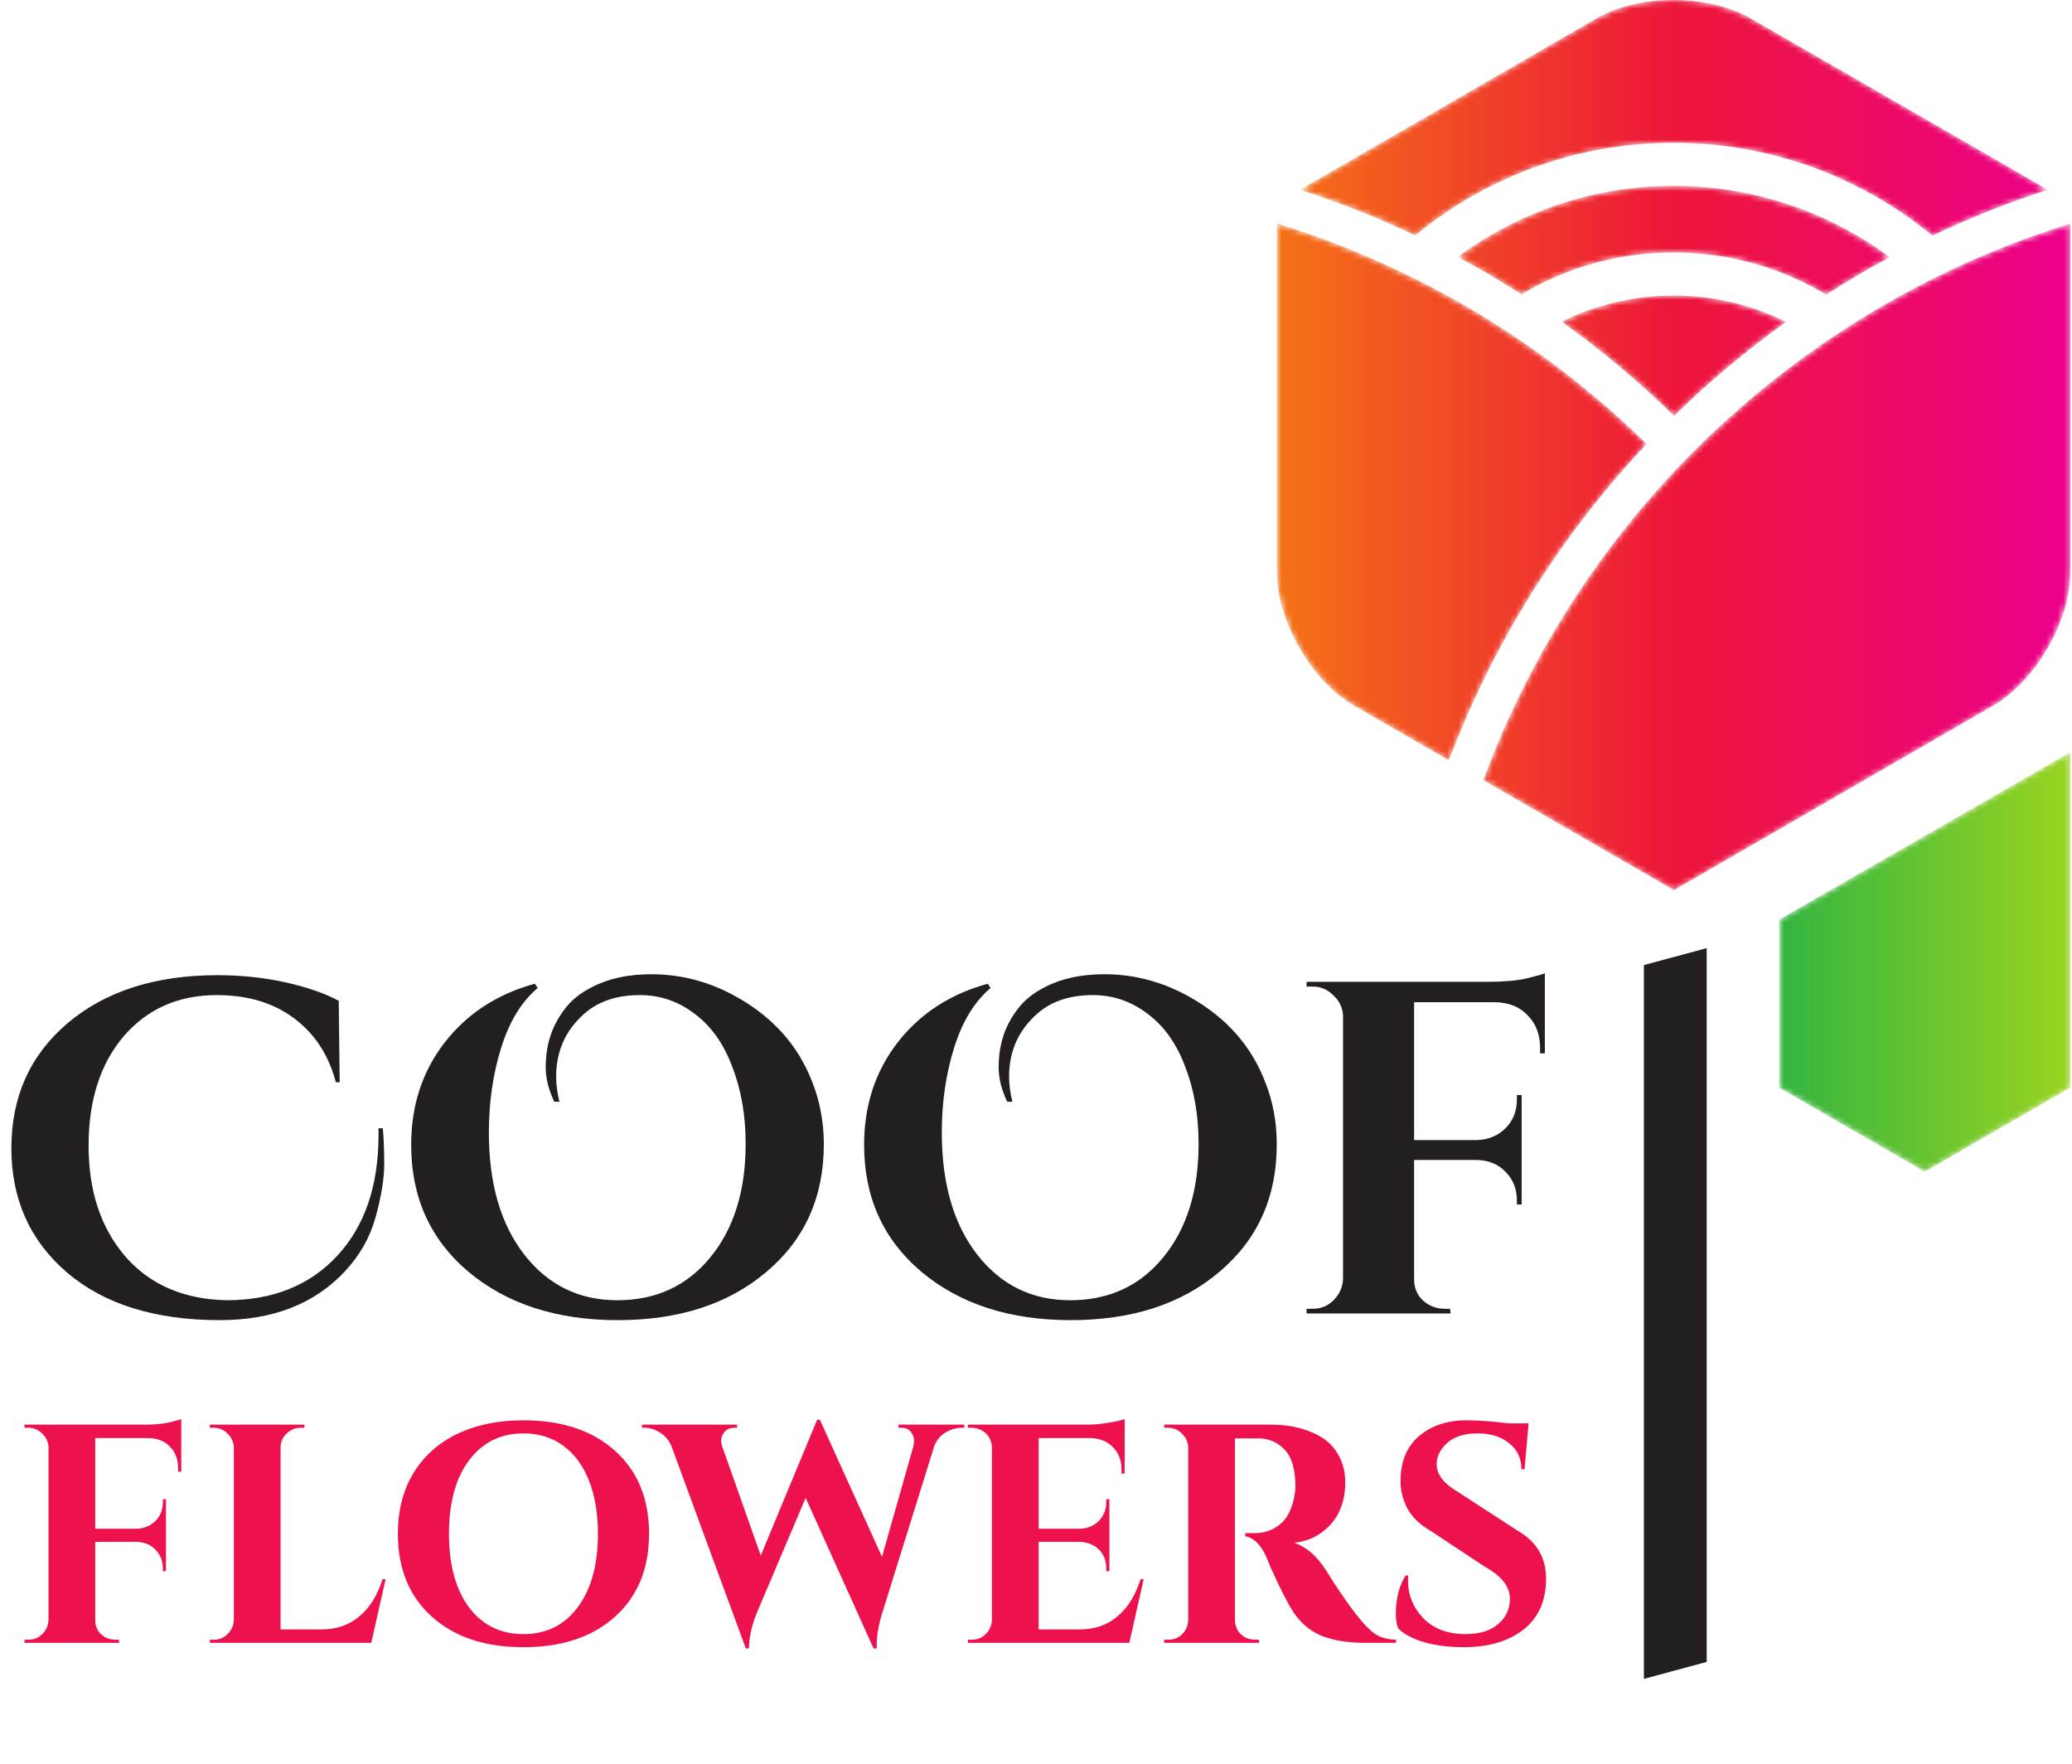
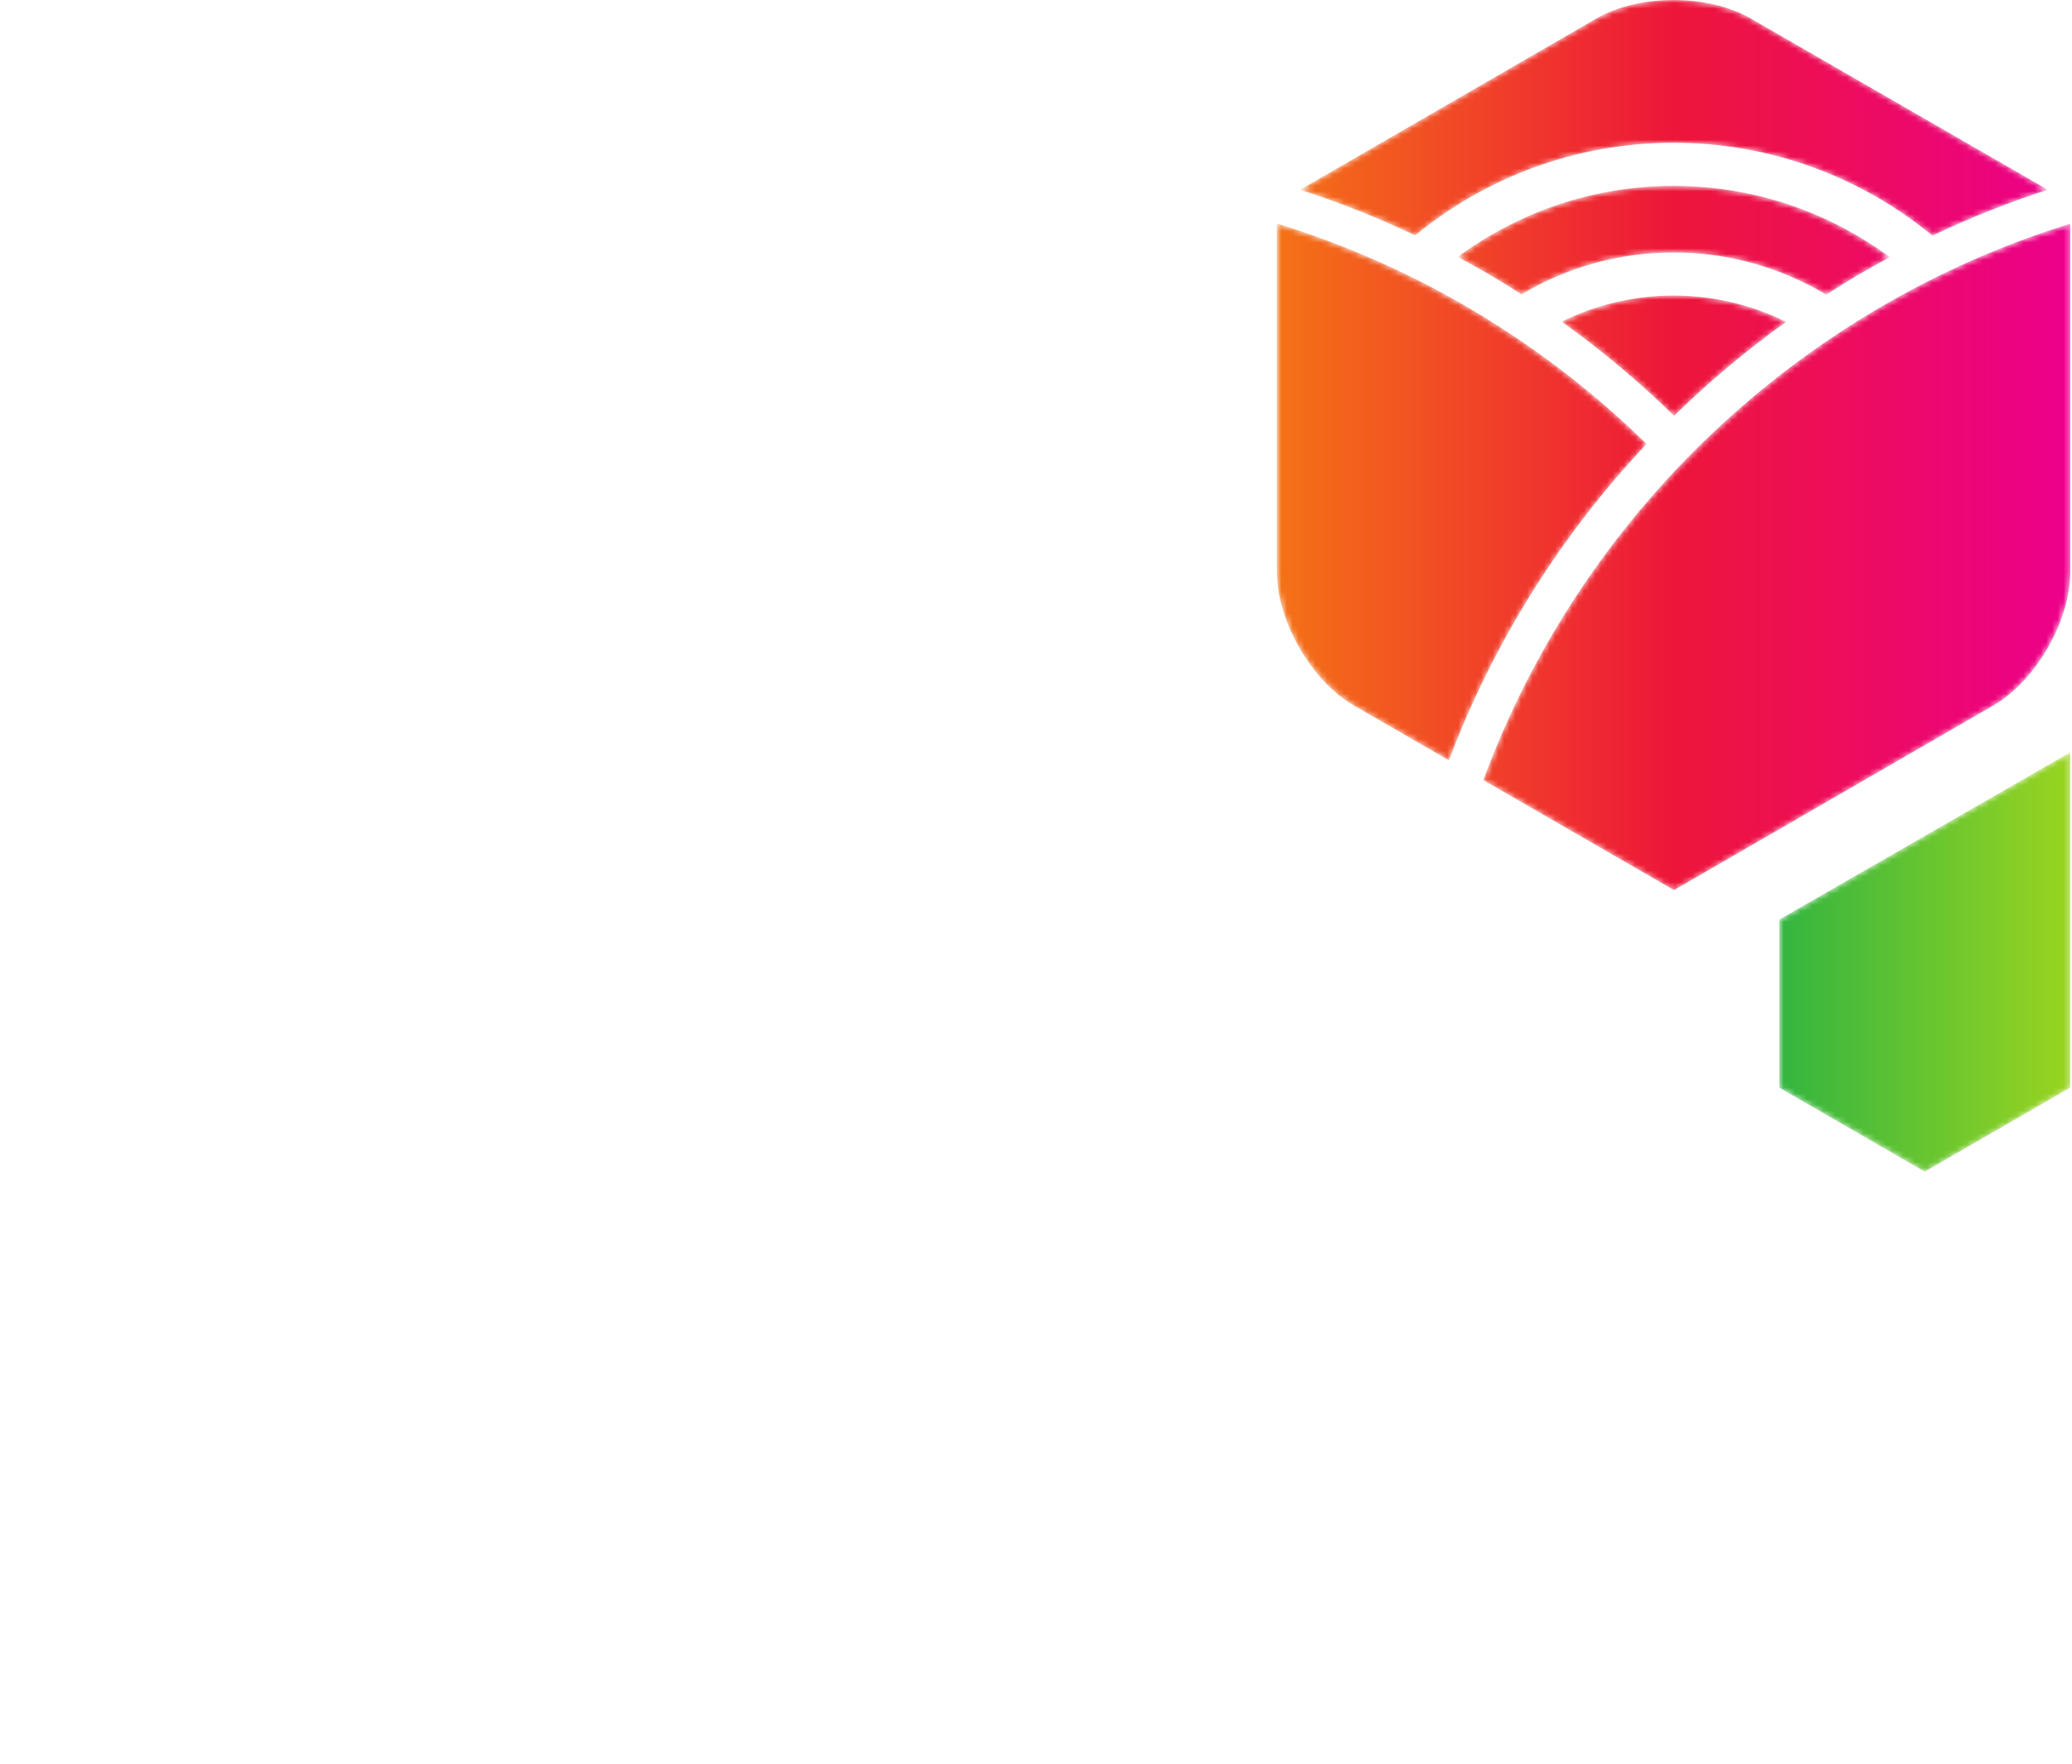
<svg xmlns="http://www.w3.org/2000/svg" width="363" height="309" viewBox="0 0 363 309" fill="none">
-   <path d="M67.064 197.624C67.23 199.284 67.313 201.386 67.313 203.932C67.313 206.422 66.815 209.493 65.819 213.145C64.823 216.741 63.025 219.923 60.424 222.69C55.112 228.389 47.808 231.239 38.512 231.239C27.224 231.239 18.315 228.472 11.786 222.939C5.257 217.35 1.992 210.074 1.992 201.11C1.992 192.09 5.284 184.786 11.869 179.198C18.509 173.609 27.252 170.815 38.097 170.815C42.247 170.815 46.203 171.23 49.966 172.06C53.729 172.89 56.855 173.969 59.345 175.297L59.511 189.573H58.847C57.906 186.031 56.329 183.071 54.116 180.692C50.132 176.431 44.765 174.301 38.014 174.301C31.263 174.301 25.813 176.708 21.663 181.522C17.568 186.336 15.521 192.727 15.521 200.695C15.521 208.607 17.651 215.054 21.912 220.034C26.228 225.014 32.149 227.587 39.674 227.753C47.808 227.753 54.282 225.152 59.096 219.951C63.91 214.749 66.317 207.694 66.317 198.786C66.317 198.398 66.317 198.011 66.317 197.624H67.064ZM97.101 192.976C96.105 190.873 95.607 188.881 95.607 187C95.607 185.063 95.856 183.292 96.354 181.688C96.852 180.028 97.682 178.423 98.844 176.874C100.006 175.269 101.638 173.941 103.741 172.89C106.618 171.396 110.077 170.649 114.116 170.649C119.428 170.649 124.463 172.004 129.222 174.716C135.475 178.257 139.818 183.154 142.253 189.407C143.636 192.837 144.328 196.517 144.328 200.446C144.328 209.686 140.98 217.129 134.285 222.773C127.645 228.417 118.958 231.239 108.223 231.239C97.544 231.239 88.829 228.417 82.078 222.773C75.383 217.129 72.035 209.714 72.035 200.529C72.035 193.667 73.972 187.719 77.845 182.684C81.774 177.593 87.058 174.135 93.698 172.309L94.196 173.056C91.374 175.435 89.244 178.921 87.805 183.514C86.366 188.106 85.647 193.059 85.647 198.371C85.647 207.335 87.722 214.473 91.872 219.785C96.022 225.097 101.445 227.753 108.14 227.753C114.891 227.753 120.313 225.263 124.408 220.283C128.558 215.247 130.633 208.607 130.633 200.363C130.633 195.383 129.858 190.901 128.309 186.917C126.815 182.877 124.629 179.779 121.752 177.621C118.875 175.407 115.665 174.301 112.124 174.301C108.195 174.301 105.014 175.324 102.579 177.372C99.148 180.304 97.433 184.039 97.433 188.577C97.433 190.015 97.627 191.482 98.014 192.976H97.101ZM176.453 192.976C175.457 190.873 174.959 188.881 174.959 187C174.959 185.063 175.208 183.292 175.706 181.688C176.204 180.028 177.034 178.423 178.196 176.874C179.358 175.269 180.991 173.941 183.093 172.89C185.971 171.396 189.429 170.649 193.468 170.649C198.78 170.649 203.816 172.004 208.574 174.716C214.827 178.257 219.171 183.154 221.605 189.407C222.989 192.837 223.68 196.517 223.68 200.446C223.68 209.686 220.333 217.129 213.637 222.773C206.997 228.417 198.31 231.239 187.575 231.239C176.896 231.239 168.181 228.417 161.43 222.773C154.735 217.129 151.387 209.714 151.387 200.529C151.387 193.667 153.324 187.719 157.197 182.684C161.126 177.593 166.41 174.135 173.05 172.309L173.548 173.056C170.726 175.435 168.596 178.921 167.157 183.514C165.719 188.106 164.999 193.059 164.999 198.371C164.999 207.335 167.074 214.473 171.224 219.785C175.374 225.097 180.797 227.753 187.492 227.753C194.243 227.753 199.666 225.263 203.76 220.283C207.91 215.247 209.985 208.607 209.985 200.363C209.985 195.383 209.211 190.901 207.661 186.917C206.167 182.877 203.982 179.779 201.104 177.621C198.227 175.407 195.018 174.301 191.476 174.301C187.548 174.301 184.366 175.324 181.931 177.372C178.501 180.304 176.785 184.039 176.785 188.577C176.785 190.015 176.979 191.482 177.366 192.976H176.453ZM247.74 175.546V199.699H258.696C260.743 199.643 262.431 198.952 263.759 197.624C265.087 196.296 265.751 194.608 265.751 192.561V191.814H266.581V210.987H265.751V210.323C265.751 208.275 265.087 206.588 263.759 205.26C262.486 203.932 260.826 203.24 258.779 203.185H247.74V224.018C247.74 226.065 248.625 227.587 250.396 228.583C251.226 229.025 252.111 229.247 253.052 229.247H254.048L254.131 230.077H228.899V229.247H229.978C231.417 229.247 232.634 228.749 233.63 227.753C234.681 226.701 235.235 225.456 235.29 224.018V177.787C235.179 176.403 234.598 175.241 233.547 174.301C232.551 173.305 231.361 172.807 229.978 172.807H228.899V171.977H260.688C263.399 171.977 265.64 171.783 267.411 171.396C269.182 170.953 270.261 170.649 270.648 170.483V184.51H269.818V183.68C269.818 181.245 269.099 179.308 267.66 177.87C266.277 176.376 264.368 175.601 261.933 175.546H247.74Z" fill="#231F20" />
-   <path d="M16.686 251.893V267.78H23.892C25.239 267.744 26.349 267.289 27.223 266.415C28.096 265.542 28.533 264.432 28.533 263.085V262.594H29.079V275.205H28.533V274.768C28.533 273.422 28.096 272.312 27.223 271.438C26.386 270.564 25.294 270.11 23.947 270.073H16.686V283.776C16.686 285.123 17.268 286.124 18.433 286.779C18.979 287.07 19.561 287.216 20.18 287.216H20.835L20.89 287.762H4.293V287.216H5.003C5.949 287.216 6.75 286.888 7.405 286.233C8.096 285.542 8.46 284.723 8.497 283.776V253.367C8.424 252.457 8.042 251.693 7.35 251.074C6.695 250.419 5.913 250.091 5.003 250.091H4.293V249.545H25.203C26.986 249.545 28.46 249.418 29.625 249.163C30.79 248.872 31.499 248.672 31.754 248.563V257.789H31.208V257.243C31.208 255.642 30.735 254.368 29.789 253.422C28.879 252.439 27.623 251.929 26.022 251.893H16.686ZM37.472 287.216C38.418 287.216 39.219 286.888 39.874 286.233C40.565 285.542 40.929 284.723 40.966 283.776V253.531C40.929 252.585 40.565 251.784 39.874 251.129C39.219 250.437 38.418 250.091 37.472 250.091H36.762V249.545H53.359L53.304 250.091H52.649C51.703 250.091 50.884 250.437 50.192 251.129C49.501 251.784 49.155 252.585 49.155 253.531V285.414H56.307C58.964 285.414 61.184 284.65 62.968 283.121C64.787 281.593 66.134 279.427 67.007 276.625H67.553L65.042 287.762H36.762V287.216H37.472ZM91.706 248.781C98.439 248.781 103.79 250.565 107.757 254.131C111.724 257.698 113.708 262.539 113.708 268.654C113.708 274.768 111.724 279.609 107.757 283.176C103.79 286.743 98.439 288.526 91.706 288.526C84.973 288.526 79.622 286.743 75.655 283.176C71.688 279.609 69.704 274.768 69.704 268.654C69.704 264.614 70.596 261.101 72.379 258.117C74.199 255.096 76.765 252.785 80.077 251.183C83.389 249.582 87.266 248.781 91.706 248.781ZM82.152 281.538C84.518 284.668 87.703 286.233 91.706 286.233C95.71 286.233 98.876 284.668 101.206 281.538C103.571 278.372 104.754 274.077 104.754 268.654C104.754 265.087 104.226 261.975 103.171 259.318C102.115 256.661 100.605 254.623 98.64 253.203C96.674 251.784 94.363 251.074 91.706 251.074C87.703 251.074 84.518 252.657 82.152 255.824C79.823 258.954 78.658 263.231 78.658 268.654C78.658 274.077 79.823 278.372 82.152 281.538ZM168.931 250.091H168.44C167.53 250.091 166.602 250.364 165.656 250.91C164.746 251.456 164.091 252.239 163.69 253.258L154.518 282.685C153.9 284.686 153.59 286.543 153.59 288.253C153.59 288.435 153.59 288.599 153.59 288.745H153.044L141.143 262.375L132.517 282.685C131.679 284.796 131.243 286.816 131.206 288.745H130.66L117.612 253.258C117.139 252.202 116.466 251.42 115.592 250.91C114.719 250.364 113.827 250.091 112.917 250.091H112.48V249.545H129.132V250.091H128.64C127.876 250.091 127.294 250.346 126.893 250.856C126.529 251.329 126.347 251.784 126.347 252.221C126.347 252.657 126.42 253.076 126.566 253.476L133.281 272.475L143.163 248.672L143.654 248.727L154.518 272.694L159.978 253.476C160.087 253.076 160.142 252.657 160.142 252.221C160.142 251.784 159.96 251.329 159.596 250.856C159.268 250.346 158.704 250.091 157.903 250.091H157.412V249.545H168.931V250.091ZM170.28 287.216C171.226 287.216 172.027 286.888 172.682 286.233C173.374 285.542 173.738 284.723 173.774 283.776V253.367C173.665 252.093 173.064 251.147 171.972 250.528C171.426 250.237 170.862 250.091 170.28 250.091H169.57V249.545H190.48C191.608 249.545 192.846 249.436 194.192 249.218C195.539 249 196.485 248.781 197.031 248.563V258.117H196.485V257.462C196.485 255.824 195.994 254.514 195.011 253.531C194.065 252.512 192.773 251.966 191.135 251.893H181.963V267.78H189.17C190.516 267.744 191.627 267.289 192.5 266.415C193.374 265.505 193.81 264.395 193.81 263.085V262.594H194.356V275.205H193.81V274.768C193.81 272.948 193.082 271.602 191.627 270.728C190.899 270.328 190.098 270.11 189.224 270.073H181.963V285.414H189.115C191.772 285.414 193.992 284.65 195.776 283.121C197.596 281.593 198.942 279.427 199.816 276.625H200.362L197.85 287.762H169.57V287.216H170.28ZM218.867 251.948H216.519C216.446 251.948 216.392 251.948 216.355 251.948V283.776C216.392 285.123 216.974 286.124 218.102 286.779C218.648 287.07 219.231 287.216 219.849 287.216H220.559V287.762H203.962V287.216H204.672C205.982 287.216 206.983 286.652 207.675 285.523C207.966 285.014 208.13 284.45 208.166 283.831V253.531C208.13 252.585 207.766 251.784 207.074 251.129C206.419 250.437 205.618 250.091 204.672 250.091H203.962V249.545H222.688C226.219 249.545 229.203 250.31 231.642 251.838C232.879 252.603 233.862 253.676 234.59 255.06C235.318 256.406 235.682 257.953 235.682 259.7C235.682 261.411 235.373 262.994 234.754 264.45C234.171 265.906 233.171 267.18 231.751 268.271C230.368 269.363 228.694 270.019 226.728 270.237C228.839 270.928 230.696 272.53 232.297 275.041C236.228 281.338 239.14 285.087 241.032 286.288C241.979 286.87 243.161 287.179 244.581 287.216V287.762H239.231C236.137 287.762 233.553 287.343 231.478 286.506C229.404 285.633 227.711 284.159 226.401 282.084C225.746 281.028 224.909 279.445 223.889 277.334C222.87 275.187 222.197 273.658 221.869 272.748C220.887 270.564 219.649 269.345 218.157 269.09V268.544H219.849C221.487 268.544 222.925 268.053 224.162 267.07C225.436 266.088 226.292 264.486 226.728 262.266C226.874 261.502 226.947 260.901 226.947 260.464C226.947 257.48 226.346 255.333 225.145 254.022C223.944 252.676 222.397 251.984 220.505 251.948C220.141 251.948 219.595 251.948 218.867 251.948ZM244.542 282.685C244.542 280.064 245.106 277.826 246.234 275.969H246.725C246.689 276.261 246.671 276.552 246.671 276.843C246.671 279.354 247.563 281.556 249.346 283.449C251.166 285.305 253.641 286.233 256.771 286.233C259.209 286.233 261.102 285.651 262.449 284.486C263.832 283.321 264.523 281.847 264.523 280.064C264.523 277.917 263.067 276.042 260.156 274.441L250.656 268.162C248.764 267.07 247.399 265.76 246.562 264.231C245.761 262.666 245.361 261.083 245.361 259.482C245.361 256.06 246.434 253.422 248.582 251.565C250.765 249.709 253.55 248.781 256.935 248.781C258.936 248.781 261.411 248.963 264.36 249.327H267.799L267.089 257.353H266.543C266.543 255.46 265.834 253.949 264.414 252.821C263.031 251.656 261.175 251.074 258.845 251.074C256.007 251.074 253.95 251.948 252.676 253.695C252.021 254.532 251.694 255.478 251.694 256.534C251.694 258.281 252.967 259.9 255.515 261.393L265.943 268.162C269.218 270.055 270.856 272.839 270.856 276.515C270.856 280.41 269.528 283.394 266.871 285.469C264.25 287.507 260.756 288.526 256.389 288.526C253.914 288.526 251.621 288.235 249.51 287.653C247.435 287.034 245.907 286.215 244.924 285.196C244.669 284.504 244.542 283.667 244.542 282.685Z" fill="#ED114E" />
  <mask id="mask0_1207_44" style="mask-type:luminance" maskUnits="userSpaceOnUse" x="223" y="0" width="140" height="156">
    <path d="M255.388 44.997C259.191 47.037 262.92 49.223 266.553 51.557C274.364 46.903 283.471 44.223 293.201 44.223C302.965 44.223 312.109 46.93 319.932 51.61C323.557 49.277 327.277 47.09 331.087 45.05C320.476 37.21 307.373 32.557 293.201 32.557C279.057 32.557 265.989 37.197 255.388 44.997ZM293.201 51.77C286.165 51.77 279.515 53.423 273.587 56.343C280.537 61.317 287.129 66.823 293.28 72.85C299.387 66.877 305.957 61.37 312.917 56.383C306.967 53.437 300.279 51.77 293.201 51.77ZM293.201 25.01C310.401 25.01 326.197 31.117 338.545 41.277C345.067 38.183 351.819 35.477 358.777 33.237L306.679 3.21C299.264 -1.07 287.136 -1.07 279.725 3.21L227.775 33.237C234.672 35.463 241.4 38.143 247.929 41.237C260.265 31.103 276.029 25.01 293.201 25.01ZM288.472 77.757C270.228 59.877 247.987 46.61 223.709 39.143V100.237C223.709 108.797 229.771 119.303 237.185 123.583L253.839 133.183C261.673 112.423 273.536 93.623 288.472 77.757ZM362.695 39.183V100.237C362.695 108.797 356.631 119.303 349.219 123.583L293.269 155.917L259.864 136.65C277 90.223 315.137 53.863 362.695 39.183Z" fill="white" />
  </mask>
  <g mask="url(#mask0_1207_44)">
    <path d="M255.388 44.997C259.191 47.037 262.92 49.223 266.553 51.557C274.364 46.903 283.471 44.223 293.201 44.223C302.965 44.223 312.109 46.93 319.932 51.61C323.557 49.277 327.277 47.09 331.087 45.05C320.476 37.21 307.373 32.557 293.201 32.557C279.057 32.557 265.989 37.197 255.388 44.997ZM293.201 51.77C286.165 51.77 279.515 53.423 273.587 56.343C280.537 61.317 287.129 66.823 293.28 72.85C299.387 66.877 305.957 61.37 312.917 56.383C306.967 53.437 300.279 51.77 293.201 51.77ZM293.201 25.01C310.401 25.01 326.197 31.117 338.545 41.277C345.067 38.183 351.819 35.477 358.777 33.237L306.679 3.21C299.264 -1.07 287.136 -1.07 279.725 3.21L227.775 33.237C234.672 35.463 241.4 38.143 247.929 41.237C260.265 31.103 276.029 25.01 293.201 25.01ZM288.472 77.757C270.228 59.877 247.987 46.61 223.709 39.143V100.237C223.709 108.797 229.771 119.303 237.185 123.583L253.839 133.183C261.673 112.423 273.536 93.623 288.472 77.757ZM362.695 39.183V100.237C362.695 108.797 356.631 119.303 349.219 123.583L293.269 155.917L259.864 136.65C277 90.223 315.137 53.863 362.695 39.183Z" fill="url(#paint0_linear_1207_44)" />
  </g>
  <mask id="mask1_1207_44" style="mask-type:luminance" maskUnits="userSpaceOnUse" x="311" y="131" width="52" height="75">
    <path d="M311.707 161.077V190.517L337.2 205.237L362.695 190.517L362.692 131.77L311.707 161.077Z" fill="white" />
  </mask>
  <g mask="url(#mask1_1207_44)">
    <path d="M311.707 161.077V190.517L337.2 205.237L362.695 190.517L362.692 131.77L311.707 161.077Z" fill="url(#paint1_linear_1207_44)" />
  </g>
-   <path d="M299 291.103V166.077L288 169.044V294.077L299 291.103Z" fill="#231F20" />
  <defs>
    <linearGradient id="paint0_linear_1207_44" x1="223.709" y1="77.957" x2="362.695" y2="77.957" gradientUnits="userSpaceOnUse">
      <stop stop-color="#F47216" />
      <stop offset="0.5" stop-color="#ED1639" />
      <stop offset="1" stop-color="#EC008C" />
    </linearGradient>
    <linearGradient id="paint1_linear_1207_44" x1="311.707" y1="168.503" x2="362.695" y2="168.503" gradientUnits="userSpaceOnUse">
      <stop stop-color="#33B540" />
      <stop offset="1" stop-color="#99D420" />
    </linearGradient>
  </defs>
</svg>